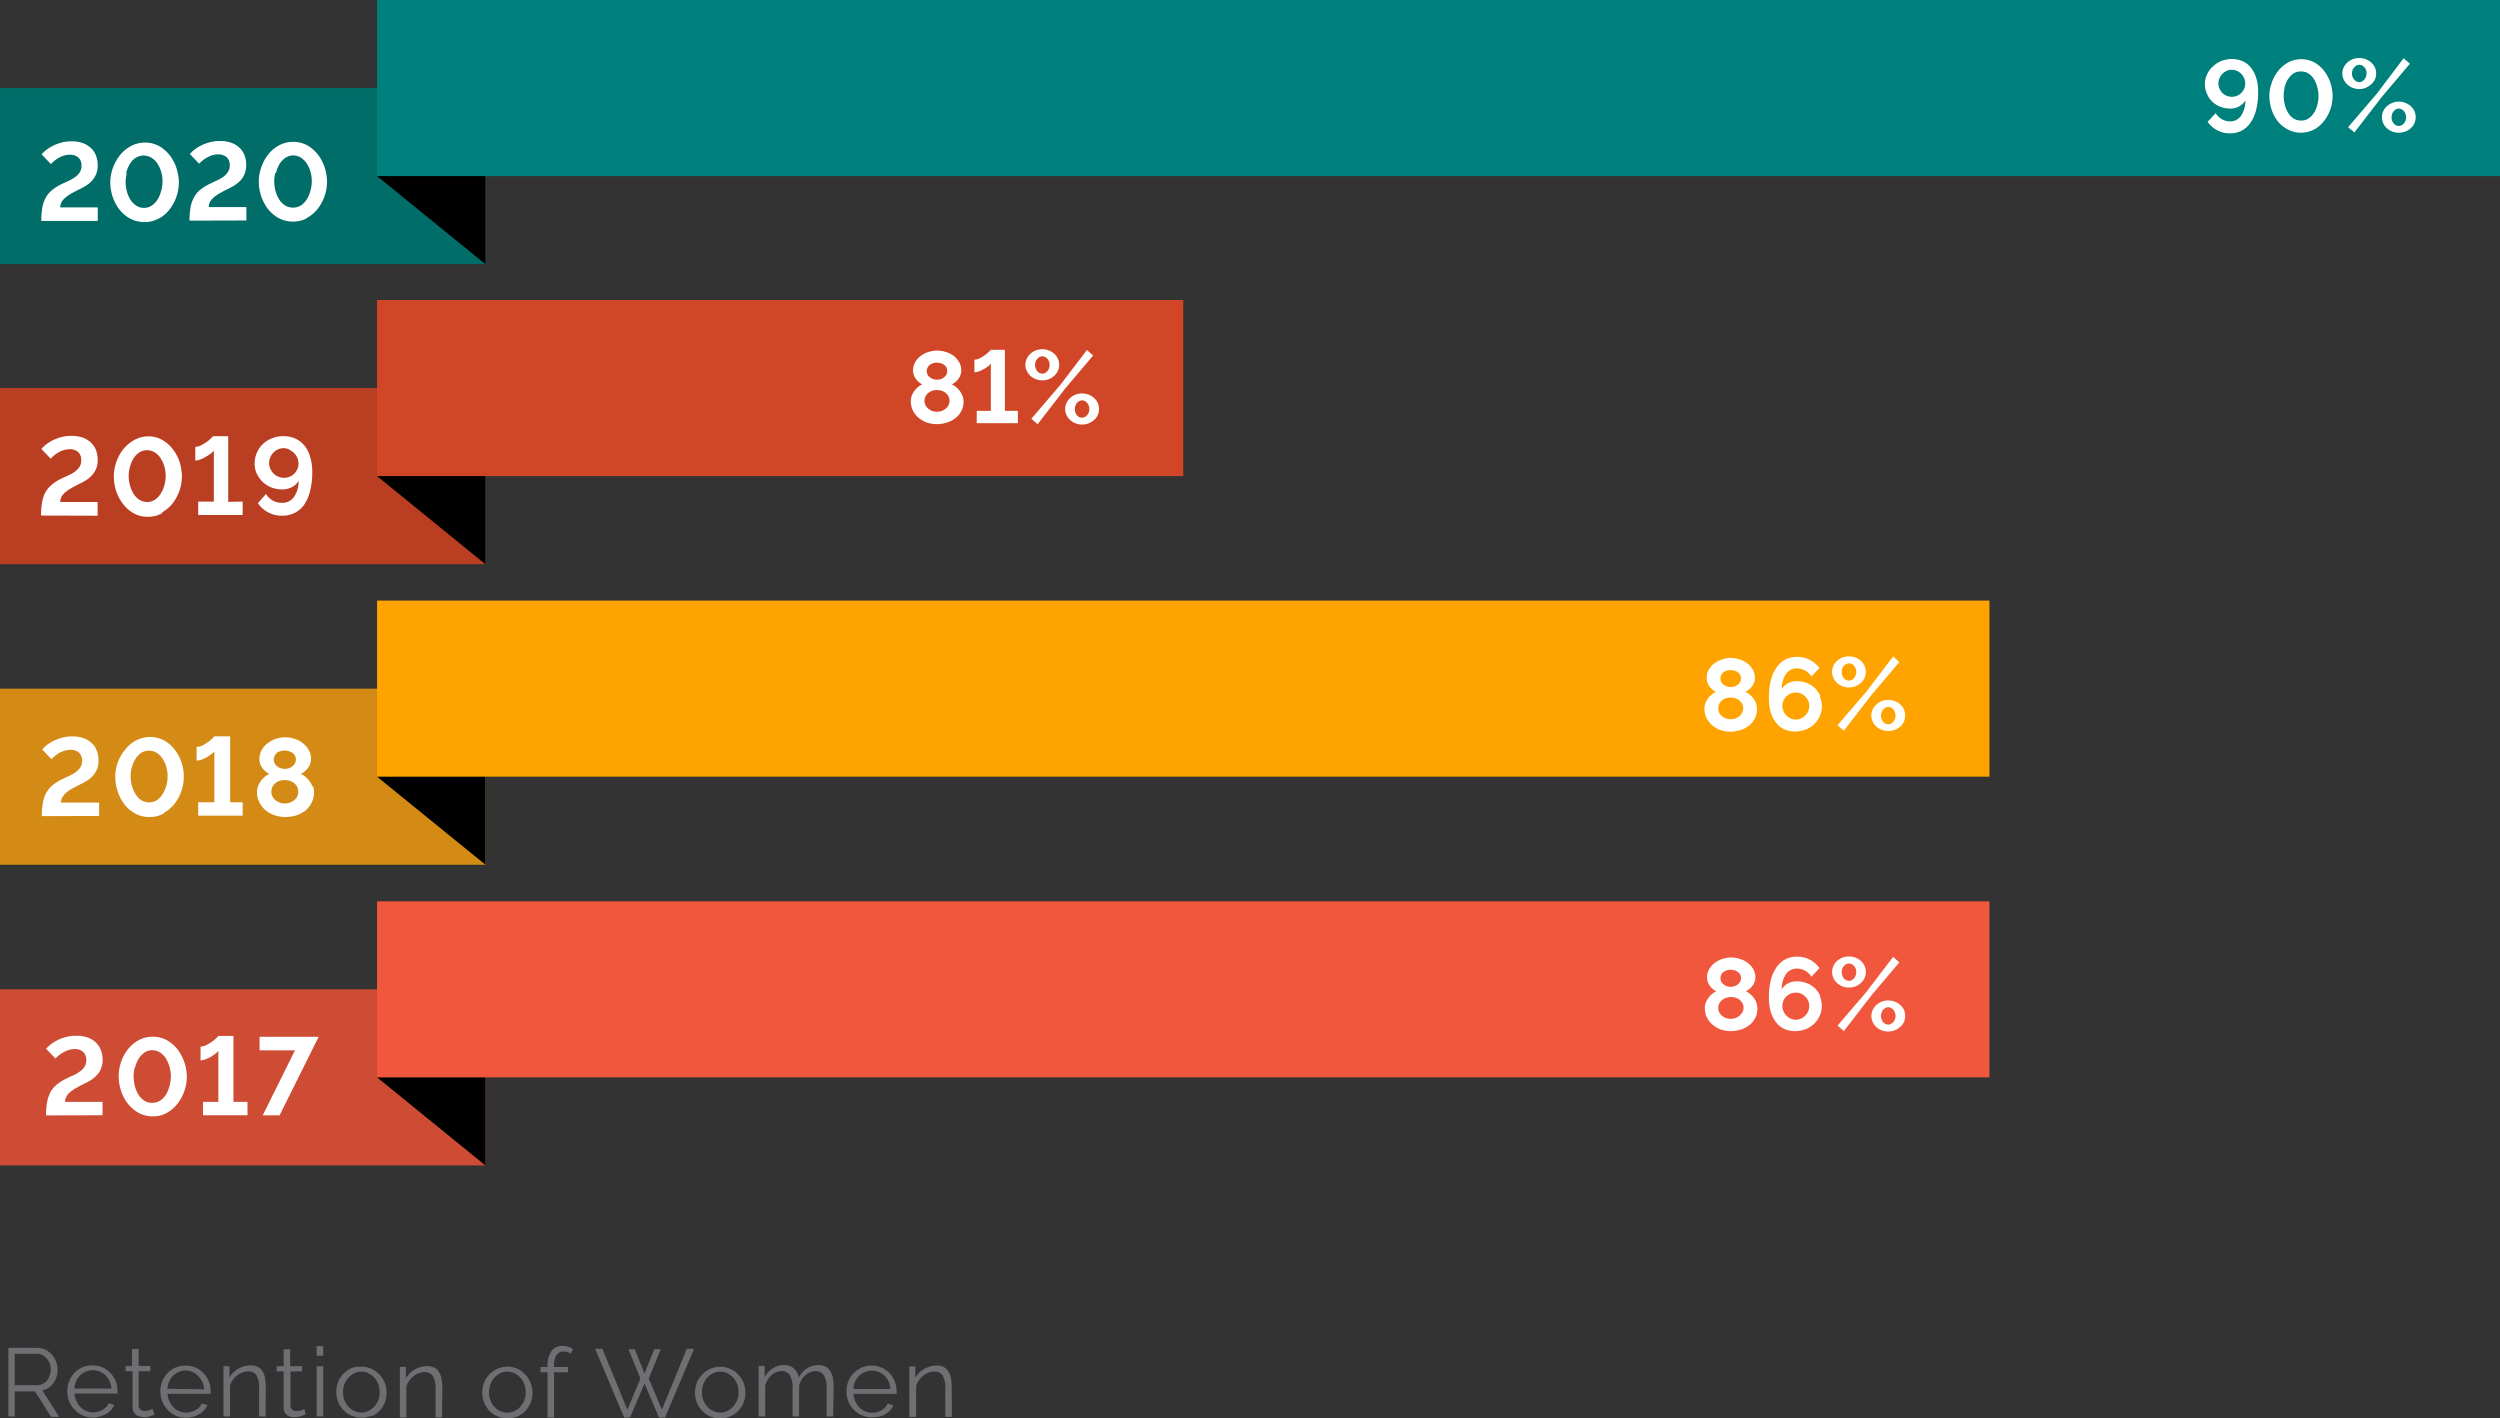
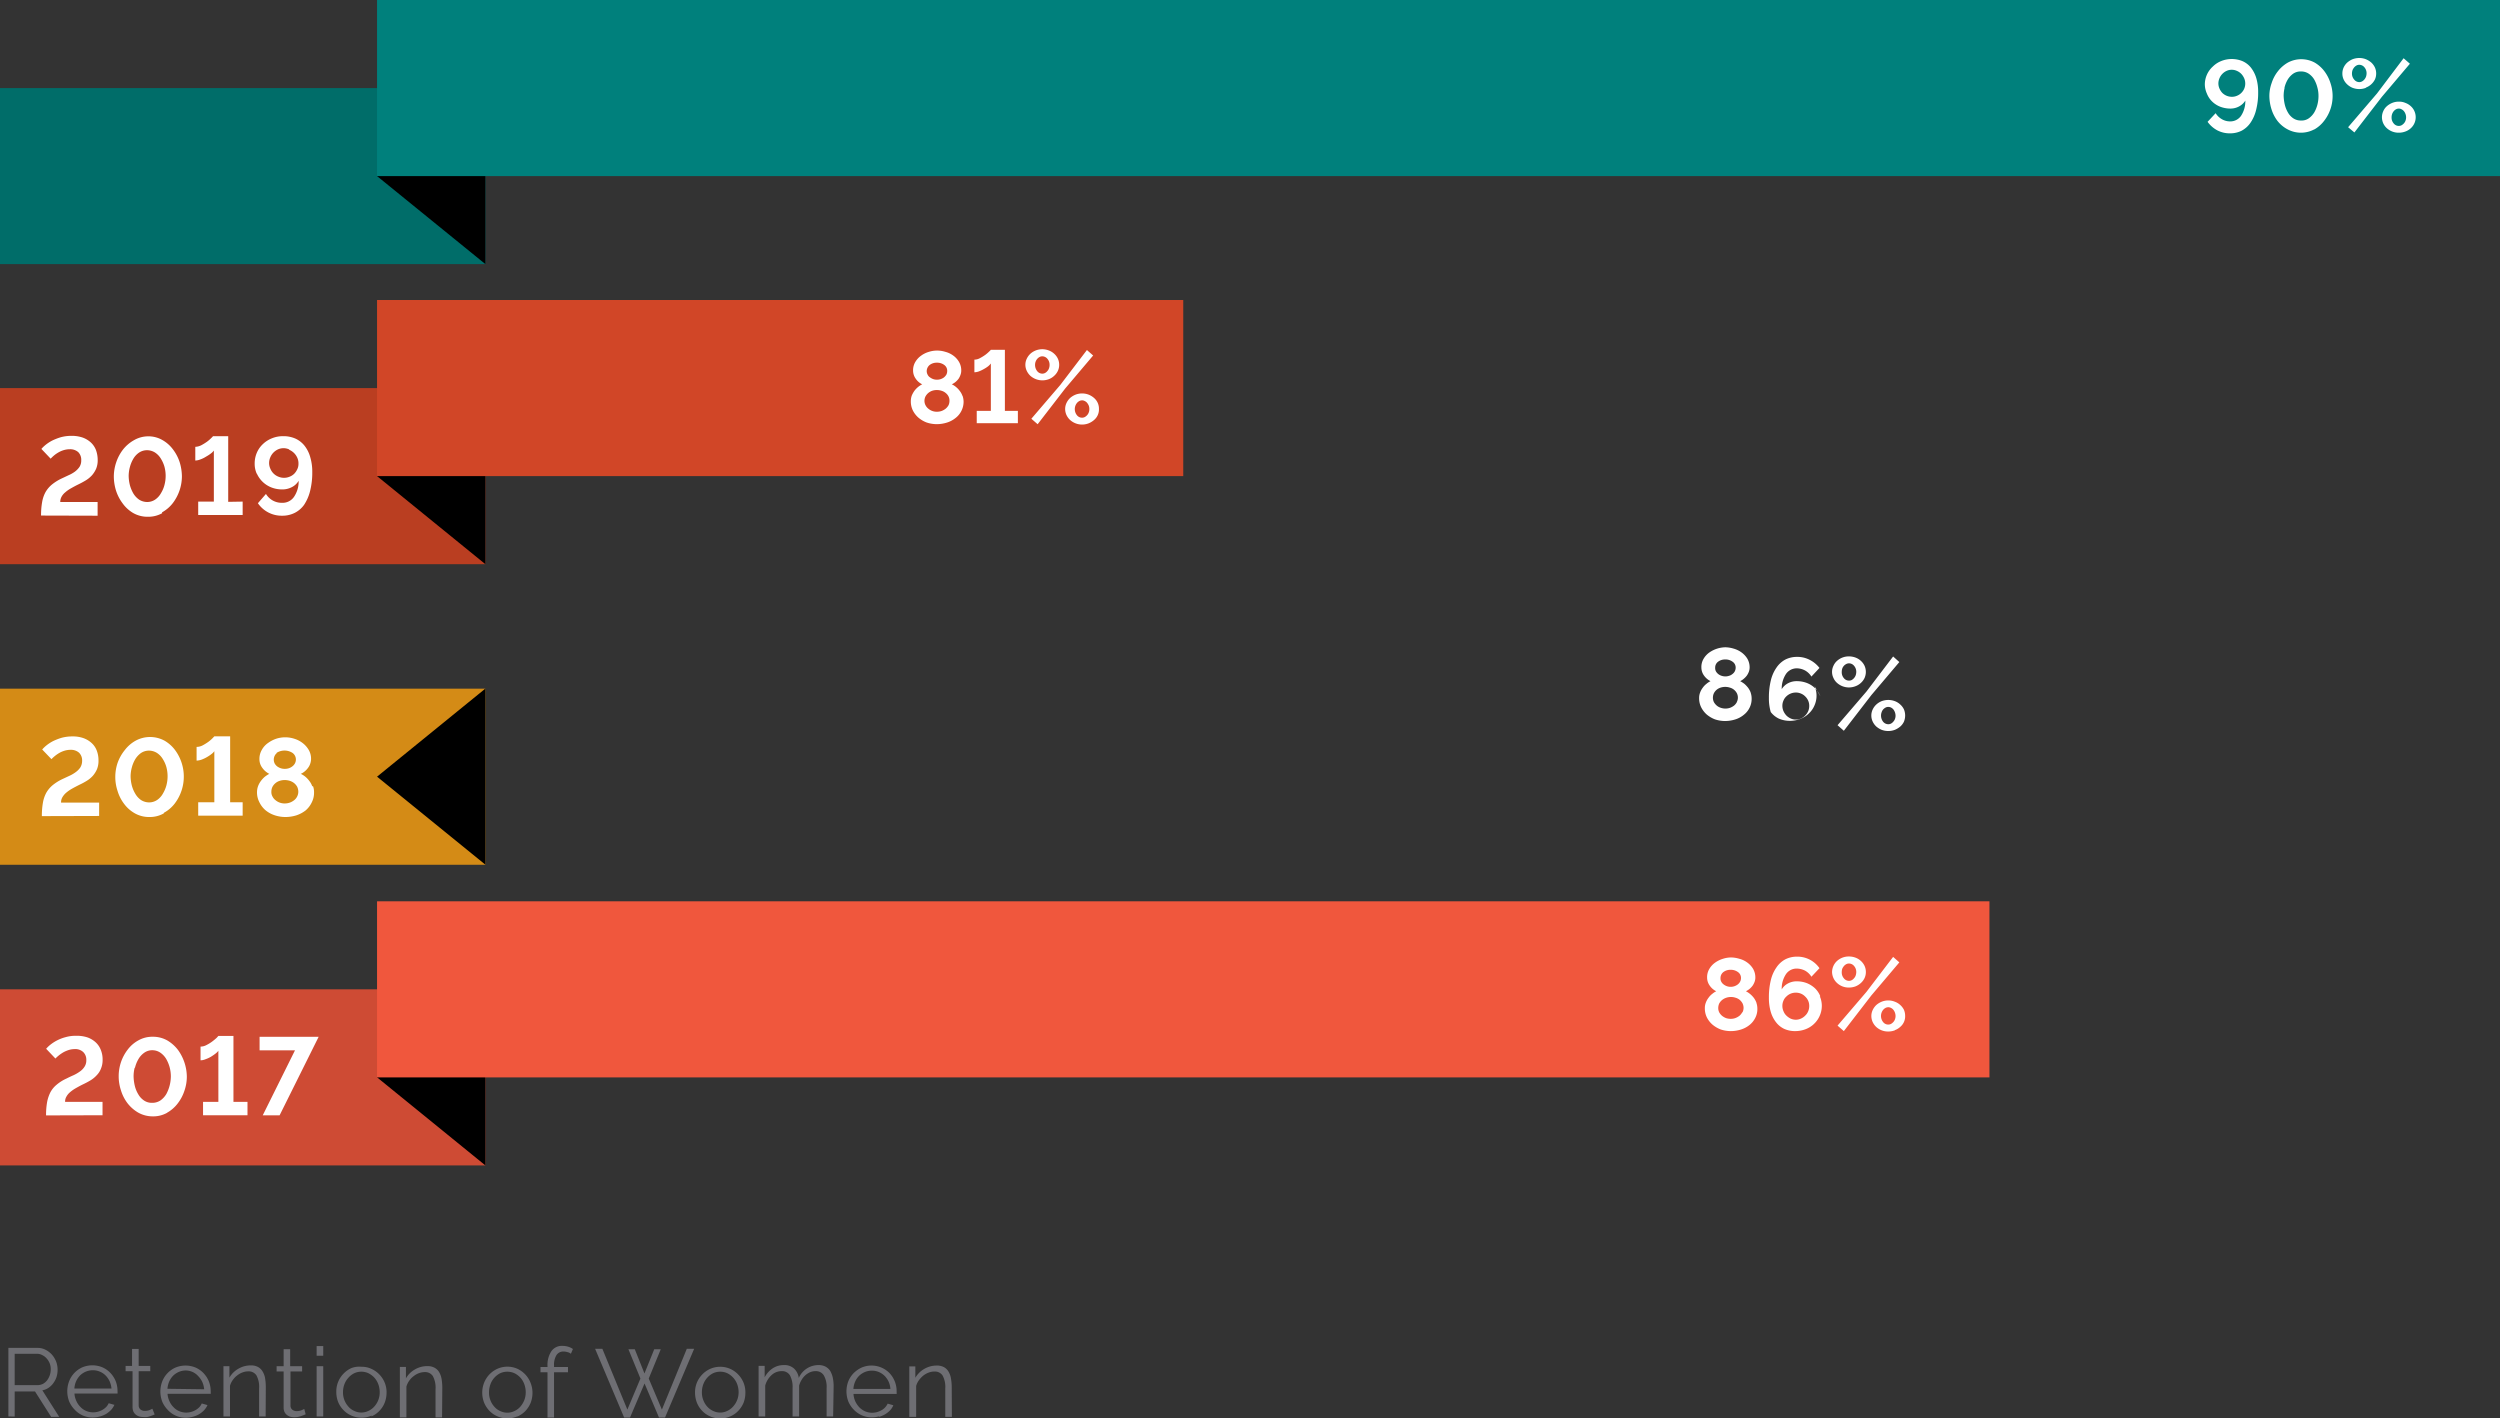
<svg xmlns="http://www.w3.org/2000/svg" id="Layer_1" data-name="Layer 1" width="309.91" height="175.84" viewBox="0 0 309.91 175.84">
  <rect x="0" y="0" width="309.91" height="175.84" fill="#333333" stroke="none" />
  <title>Progress report 2020 -BDW-05-rev</title>
  <path d="M206.41,178.39a6,6,0,0,0-.1-1.12,2.35,2.35,0,0,0-.31-.85,1.48,1.48,0,0,0-.57-.54,1.8,1.8,0,0,0-.88-.19,3,3,0,0,0-1.55.42,2.91,2.91,0,0,0-1.1,1.1v-1.42h-.75v6.26H202v-3.83a2.19,2.19,0,0,1,.35-.72,3.23,3.23,0,0,1,.54-.57,2.44,2.44,0,0,1,.67-.37,2,2,0,0,1,.72-.13,1.13,1.13,0,0,1,1,.5,3,3,0,0,1,.33,1.62v3.5h.82Zm-12.19.2a2.64,2.64,0,0,1,.22-.91,2.36,2.36,0,0,1,.49-.72,2.3,2.3,0,0,1,.72-.47,2.27,2.27,0,0,1,.86-.17,2.24,2.24,0,0,1,1.57.64,2.69,2.69,0,0,1,.5.71,2.65,2.65,0,0,1,.23.92Zm3.17,3.46a3,3,0,0,0,1.38-.81,2,2,0,0,0,.4-.63l-.7-.2a1.86,1.86,0,0,1-.32.47,1.7,1.7,0,0,1-.45.35,2.66,2.66,0,0,1-.55.23,2.47,2.47,0,0,1-.6.08,2.27,2.27,0,0,1-.86-.17,2.36,2.36,0,0,1-.72-.49,2.87,2.87,0,0,1-.51-.74,2.71,2.71,0,0,1-.23-.93h5.35a.29.29,0,0,0,0-.13v-.19a3.26,3.26,0,0,0-.86-2.24,3.12,3.12,0,0,0-3.48-.71,3.47,3.47,0,0,0-1,.7,3.14,3.14,0,0,0-.65,1,3.54,3.54,0,0,0-.23,1.24,3.6,3.6,0,0,0,.23,1.26,3.35,3.35,0,0,0,.66,1,3.09,3.09,0,0,0,1,.71,3,3,0,0,0,1.25.26,3.28,3.28,0,0,0,.88-.12m-5.61-3.66a5.21,5.21,0,0,0-.1-1.11,3,3,0,0,0-.32-.86,1.61,1.61,0,0,0-.59-.54,1.87,1.87,0,0,0-.9-.19,2.66,2.66,0,0,0-2.41,1.6,1.93,1.93,0,0,0-.58-1.16,1.75,1.75,0,0,0-1.27-.44,2.5,2.5,0,0,0-1.38.4,3,3,0,0,0-1,1.12v-1.42h-.75V182h.82v-3.83a2.7,2.7,0,0,1,.79-1.3,1.83,1.83,0,0,1,1.26-.49,1.14,1.14,0,0,1,1,.5,3,3,0,0,1,.34,1.62V182h.81v-3.82a2.8,2.8,0,0,1,.32-.73,2.34,2.34,0,0,1,.47-.57,2.26,2.26,0,0,1,.59-.37,1.79,1.79,0,0,1,.68-.13,1.15,1.15,0,0,1,1,.52,2.87,2.87,0,0,1,.35,1.6V182h.81ZM175.62,178a2.49,2.49,0,0,1,1.21-1.36,2.13,2.13,0,0,1,1.76,0,2.48,2.48,0,0,1,1.22,1.35,2.85,2.85,0,0,1,.18,1,2.61,2.61,0,0,1-.68,1.78,2.24,2.24,0,0,1-.72.54,2,2,0,0,1-1.77,0,2.21,2.21,0,0,1-.72-.53,2.65,2.65,0,0,1-.66-1.79,2.85,2.85,0,0,1,.18-1m3.34,4a2.92,2.92,0,0,0,1-.7,3.14,3.14,0,0,0,.65-1,3.43,3.43,0,0,0,.22-1.23,3.14,3.14,0,0,0-.88-2.25,3.09,3.09,0,0,0-1-.71,3.09,3.09,0,0,0-2.48,0,3.09,3.09,0,0,0-1,.71,3.14,3.14,0,0,0-.88,2.25,3.44,3.44,0,0,0,.23,1.23,3.11,3.11,0,0,0,.64,1,3.06,3.06,0,0,0,1,.7,3.13,3.13,0,0,0,2.5,0m-11.14-4.69-1.62,3.85-3.1-7.54h-.9l3.6,8.52h.73l1.8-4.22,1.79,4.22h.75l3.61-8.52h-.91l-3.09,7.54-1.63-3.85,1.49-3.63h-.81l-1.21,3-1.2-3h-.79Zm-10.71,4.83v-5.61h1.73v-.65h-1.73v-.19a2.29,2.29,0,0,1,.3-1.28,1,1,0,0,1,.88-.45,1.69,1.69,0,0,1,.5.08.93.93,0,0,1,.41.2l.25-.59a2,2,0,0,0-.6-.29,2.5,2.5,0,0,0-.72-.1,1.57,1.57,0,0,0-1.34.65,3.06,3.06,0,0,0-.49,1.81v.16h-.87v.65h.87v5.61ZM149.23,178a2.49,2.49,0,0,1,1.21-1.36,2.13,2.13,0,0,1,1.76,0,2.39,2.39,0,0,1,1.22,1.35,2.85,2.85,0,0,1,.18,1,2.64,2.64,0,0,1-.18,1,2.87,2.87,0,0,1-.49.8,2.17,2.17,0,0,1-.73.54,2,2,0,0,1-1.76,0,2,2,0,0,1-.72-.53,2.49,2.49,0,0,1-.49-.79,2.64,2.64,0,0,1-.18-1,2.85,2.85,0,0,1,.18-1m3.34,4a3.17,3.17,0,0,0,1-.7,3.29,3.29,0,0,0,.64-1,3.44,3.44,0,0,0,.23-1.23,3.35,3.35,0,0,0-.24-1.25,3.19,3.19,0,0,0-1.63-1.74,3.06,3.06,0,0,0-2.48,0,3.2,3.2,0,0,0-1,.71,3.29,3.29,0,0,0-.64,1,3.35,3.35,0,0,0-.24,1.25,3.44,3.44,0,0,0,.23,1.23,3.29,3.29,0,0,0,.64,1,3.06,3.06,0,0,0,1,.7,3.13,3.13,0,0,0,2.5,0m-9.32-3.52a7,7,0,0,0-.09-1.12,2.55,2.55,0,0,0-.31-.85,1.51,1.51,0,0,0-.58-.54,1.8,1.8,0,0,0-.88-.19,3,3,0,0,0-1.55.42,2.91,2.91,0,0,0-1.1,1.1v-1.42H138v6.26h.81v-3.83a2.41,2.41,0,0,1,.35-.72,2.48,2.48,0,0,1,.55-.57,2.38,2.38,0,0,1,.66-.37,2,2,0,0,1,.72-.13,1.13,1.13,0,0,1,1,.5,3,3,0,0,1,.33,1.62v3.5h.81ZM131.13,178a2.44,2.44,0,0,1,.5-.81,2.27,2.27,0,0,1,.72-.55,2,2,0,0,1,.87-.19,2.08,2.08,0,0,1,.88.19,2.77,2.77,0,0,1,.73.54,2.58,2.58,0,0,1,.49.81,2.85,2.85,0,0,1,.18,1,2.6,2.6,0,0,1-.67,1.78,2.17,2.17,0,0,1-.73.54,2,2,0,0,1-1.76,0,2,2,0,0,1-.72-.53,2.68,2.68,0,0,1-.49-.79,2.64,2.64,0,0,1-.18-1,2.85,2.85,0,0,1,.18-1m3.35,4a3.06,3.06,0,0,0,1-.7,3.11,3.11,0,0,0,.64-1,3.44,3.44,0,0,0,.23-1.23,3.14,3.14,0,0,0-.88-2.25,3.09,3.09,0,0,0-1-.71,2.79,2.79,0,0,0-1.24-.26A2.7,2.7,0,0,0,132,176a3.09,3.09,0,0,0-1,.71,3.14,3.14,0,0,0-.88,2.25,3.43,3.43,0,0,0,.22,1.23,3.14,3.14,0,0,0,.65,1,2.92,2.92,0,0,0,1,.7,3.13,3.13,0,0,0,2.51,0m-6-8.62h-.82v1.2h.82Zm0,2.5h-.82V182h.82Zm-2.35,5.3-.34.16a1.78,1.78,0,0,1-.61.11.86.86,0,0,1-.51-.16.63.63,0,0,1-.25-.51v-4.25h1.44v-.65H124.4v-2.11h-.81v2.11h-.87v.65h.87v4.48a1.39,1.39,0,0,0,.1.53,1.16,1.16,0,0,0,.29.37,1.32,1.32,0,0,0,.42.23,2.24,2.24,0,0,0,.51.07,2.73,2.73,0,0,0,.88-.16l.32-.12.21-.09Zm-4.77-2.7a7,7,0,0,0-.09-1.12,2.37,2.37,0,0,0-.32-.85,1.48,1.48,0,0,0-.57-.54,1.8,1.8,0,0,0-.88-.19,3,3,0,0,0-1.55.42,2.91,2.91,0,0,0-1.1,1.1v-1.42h-.74V182h.81V178.2a2.19,2.19,0,0,1,.35-.72,2.48,2.48,0,0,1,.55-.57,2.38,2.38,0,0,1,.66-.37,2,2,0,0,1,.72-.13,1.13,1.13,0,0,1,1,.5,3,3,0,0,1,.33,1.62V182h.81Zm-12.19.2a2.64,2.64,0,0,1,.22-.91,2.55,2.55,0,0,1,.49-.72,2.3,2.3,0,0,1,.72-.47A2.08,2.08,0,0,1,113,177a2.69,2.69,0,0,1,.5.71,2.91,2.91,0,0,1,.24.92Zm3.17,3.46a3.06,3.06,0,0,0,.77-.32,3.2,3.2,0,0,0,.61-.49,2.35,2.35,0,0,0,.41-.63l-.71-.2a1.6,1.6,0,0,1-.31.47,2.24,2.24,0,0,1-.46.35,2.33,2.33,0,0,1-1.15.31,2.27,2.27,0,0,1-.86-.17,2.06,2.06,0,0,1-.71-.49,2.39,2.39,0,0,1-.51-.74,2.51,2.51,0,0,1-.24-.93h5.35a.29.29,0,0,0,0-.13v-.19a3.39,3.39,0,0,0-.23-1.22,3.29,3.29,0,0,0-.64-1,3.09,3.09,0,0,0-1-.71,3.25,3.25,0,0,0-2.5,0,3.14,3.14,0,0,0-1.64,1.72,3.54,3.54,0,0,0-.23,1.24,3.6,3.6,0,0,0,.23,1.26,3.35,3.35,0,0,0,.66,1,3,3,0,0,0,2.24,1,3.28,3.28,0,0,0,.88-.12m-5-1-.33.16a1.66,1.66,0,0,1-.62.11.86.86,0,0,1-.51-.16.67.67,0,0,1-.24-.51v-4.25h1.44v-.65h-1.44v-2.11h-.82v2.11H104v.65h.86v4.48a1.4,1.4,0,0,0,.11.53,1.16,1.16,0,0,0,.29.37,1.32,1.32,0,0,0,.42.23,2.08,2.08,0,0,0,.5.07,2.61,2.61,0,0,0,.48,0,2.75,2.75,0,0,0,.41-.11l.32-.12.21-.09Zm-9.67-2.5a2.64,2.64,0,0,1,.22-.91,2.55,2.55,0,0,1,.49-.72,2.28,2.28,0,0,1,1.58-.64,2.24,2.24,0,0,1,1.57.64,2.69,2.69,0,0,1,.5.71,2.91,2.91,0,0,1,.24.92Zm3.17,3.46a3.06,3.06,0,0,0,.77-.32,3.2,3.2,0,0,0,.61-.49,2.35,2.35,0,0,0,.41-.63l-.71-.2a1.6,1.6,0,0,1-.31.47,2.24,2.24,0,0,1-.46.35,2.33,2.33,0,0,1-1.15.31,2.27,2.27,0,0,1-.86-.17,2.06,2.06,0,0,1-.71-.49,2.39,2.39,0,0,1-.51-.74,2.51,2.51,0,0,1-.24-.93H103a.29.29,0,0,0,0-.13v-.19a3.39,3.39,0,0,0-.23-1.22,3.29,3.29,0,0,0-.64-1,3.09,3.09,0,0,0-1-.71,3.25,3.25,0,0,0-2.5,0A3.14,3.14,0,0,0,97,177.63a3.54,3.54,0,0,0-.23,1.24,3.6,3.6,0,0,0,.23,1.26,3.35,3.35,0,0,0,.66,1,3,3,0,0,0,2.24,1,3.28,3.28,0,0,0,.88-.12m-10.53-7.78H93a1.37,1.37,0,0,1,.66.16,1.62,1.62,0,0,1,.55.42,1.93,1.93,0,0,1,.51,1.35,2.24,2.24,0,0,1-.12.73,2.36,2.36,0,0,1-.33.63,1.69,1.69,0,0,1-.52.44,1.58,1.58,0,0,1-.68.16H90.25Zm0,7.78V178.9h2.52l2,3.15h1l-2.09-3.29a2,2,0,0,0,.78-.32,2.32,2.32,0,0,0,.59-.58,2.74,2.74,0,0,0,.39-.76,3.06,3.06,0,0,0,.13-.9,2.85,2.85,0,0,0-.18-1,3,3,0,0,0-.52-.86,2.79,2.79,0,0,0-.8-.61,2.16,2.16,0,0,0-1-.23h-3.6V182Z" transform="translate(-88.43 -6.41)" fill="#6e6e73" />
  <rect y="122.64" width="60.17" height="21.83" fill="#ce4b34" />
  <polygon points="60.17 144.47 60.17 122.64 46.74 133.55 60.17 144.47" />
  <rect x="46.74" y="111.73" width="199.88" height="21.83" fill="#f0573d" />
  <rect y="85.37" width="60.17" height="21.83" fill="#d48b16" />
  <polygon points="60.17 107.19 60.17 85.36 46.74 96.28 60.17 107.19" />
-   <rect x="46.74" y="74.45" width="199.88" height="21.83" fill="#ffa300" />
  <rect y="10.92" width="60.17" height="21.82" fill="#006d69" />
  <polygon points="60.17 32.74 60.17 10.91 46.74 21.83 60.17 32.74" />
  <rect x="46.74" width="263.17" height="21.83" fill="#00807c" />
  <rect y="48.11" width="60.17" height="21.83" fill="#ba3e21" />
  <polygon points="60.17 69.94 60.17 48.11 46.74 59.02 60.17 69.94" />
  <rect x="46.74" y="37.19" width="99.94" height="21.83" fill="#d14627" />
  <path d="M121,144.67h2.09l4.84-9.73h-7.32v1.67H125ZM117.37,143v-8.17H115.5l-.22.24c-.14.13-.32.28-.53.44a4.68,4.68,0,0,1-.71.44,1.53,1.53,0,0,1-.75.2v1.7a1.59,1.59,0,0,0,.61-.13,3.93,3.93,0,0,0,.66-.3,5.72,5.72,0,0,0,.57-.39,1.8,1.8,0,0,0,.37-.36V143h-1.9v1.66h5.51V143Zm-12.21-4.22a4,4,0,0,1,.42-1.06,2.51,2.51,0,0,1,.72-.8,1.7,1.7,0,0,1,1-.32,1.78,1.78,0,0,1,1,.3,2.49,2.49,0,0,1,.72.76,4.41,4.41,0,0,1,.44,1.05,4.48,4.48,0,0,1,.15,1.15,4.73,4.73,0,0,1-.55,2.15,2.63,2.63,0,0,1-.72.8,1.8,1.8,0,0,1-1.06.31,1.7,1.7,0,0,1-1-.29,2.28,2.28,0,0,1-.71-.77,3.69,3.69,0,0,1-.43-1.05,5.58,5.58,0,0,1-.15-1.15,4.37,4.37,0,0,1,.13-1.08m4,5.58a4.32,4.32,0,0,0,1.33-1.15,5.22,5.22,0,0,0,.84-1.58,5.35,5.35,0,0,0,.3-1.77,5.77,5.77,0,0,0-1.07-3.26,4.63,4.63,0,0,0-1.33-1.2,3.6,3.6,0,0,0-1.84-.47,3.48,3.48,0,0,0-1.75.44,4.16,4.16,0,0,0-1.33,1.14,5.42,5.42,0,0,0-.85,1.59,5.53,5.53,0,0,0,0,3.46,5.06,5.06,0,0,0,.8,1.59,4.62,4.62,0,0,0,1.32,1.17,3.68,3.68,0,0,0,1.83.48,3.52,3.52,0,0,0,1.77-.44m-8,.3V143H96.5a1.2,1.2,0,0,1,.16-.64,1.84,1.84,0,0,1,.45-.55,4.33,4.33,0,0,1,.71-.5c.28-.16.59-.33.94-.5a10.36,10.36,0,0,0,.93-.5,3.49,3.49,0,0,0,.75-.63,2.37,2.37,0,0,0,.51-.81,2.74,2.74,0,0,0,.2-1.09,3.16,3.16,0,0,0-.22-1.21,2.51,2.51,0,0,0-.63-.94,3,3,0,0,0-1-.61,4.23,4.23,0,0,0-1.41-.21,4.58,4.58,0,0,0-1.33.17,5.16,5.16,0,0,0-1.89.94,4.1,4.1,0,0,0-.52.5l1.15,1.21a4.59,4.59,0,0,1,1-.78,3.85,3.85,0,0,1,.66-.28,2.58,2.58,0,0,1,.73-.11,1.43,1.43,0,0,1,1.06.37,1.32,1.32,0,0,1,.38,1,1.43,1.43,0,0,1-.22.81,2.07,2.07,0,0,1-.58.6,4.79,4.79,0,0,1-.79.46c-.3.13-.59.27-.89.42a5.19,5.19,0,0,0-1.18.74,3.17,3.17,0,0,0-.78.93,4.54,4.54,0,0,0-.42,1.24,9.11,9.11,0,0,0-.13,1.65Z" transform="translate(-88.43 -6.41)" fill="#fff" />
  <path d="M122.7,99.75a1.82,1.82,0,0,1,2,0,1,1,0,0,1,.41.81,1,1,0,0,1-.13.5,1.11,1.11,0,0,1-.32.36,1.42,1.42,0,0,1-.44.23,1.59,1.59,0,0,1-.48.07,1.61,1.61,0,0,1-.49-.07,1.65,1.65,0,0,1-.44-.22,1.22,1.22,0,0,1-.32-.36,1.07,1.07,0,0,1,.27-1.32m2.51,5.39a1.28,1.28,0,0,1-.37.46,1.86,1.86,0,0,1-.53.3,1.94,1.94,0,0,1-.63.11,1.75,1.75,0,0,1-1.15-.4,1.3,1.3,0,0,1-.38-.46,1.1,1.1,0,0,1-.14-.59,1.38,1.38,0,0,1,.13-.6,1.5,1.5,0,0,1,.37-.46,1.48,1.48,0,0,1,.52-.29,1.93,1.93,0,0,1,.63-.1,2.16,2.16,0,0,1,.62.09,1.73,1.73,0,0,1,.54.28,1.57,1.57,0,0,1,.39.46,1.48,1.48,0,0,1,.14.62,1.3,1.3,0,0,1-.14.58m1.87-1.25a2.14,2.14,0,0,0-.35-.65,3.08,3.08,0,0,0-.49-.53,2.72,2.72,0,0,0-.58-.37,2,2,0,0,0,.5-.32,2.32,2.32,0,0,0,.4-.43,1.72,1.72,0,0,0,.27-.52,1.85,1.85,0,0,0,.1-.57,2.15,2.15,0,0,0-.31-1.16,2.91,2.91,0,0,0-.76-.84,3.2,3.2,0,0,0-1-.51,3.64,3.64,0,0,0-2.26,0,3.81,3.81,0,0,0-1,.52,2.51,2.51,0,0,0-.77.85,2.22,2.22,0,0,0-.3,1.15,1.78,1.78,0,0,0,.36,1.09,2.36,2.36,0,0,0,.86.74,3.84,3.84,0,0,0-.54.35,2.9,2.9,0,0,0-.48.51,2.51,2.51,0,0,0-.36.64,2.18,2.18,0,0,0-.14.76,2.61,2.61,0,0,0,.28,1.23,3.06,3.06,0,0,0,.75,1,3.44,3.44,0,0,0,1.12.63,4.24,4.24,0,0,0,1.37.23,4.55,4.55,0,0,0,1.37-.21,3.8,3.8,0,0,0,1.14-.61,3,3,0,0,0,.76-1,2.61,2.61,0,0,0,.28-1.23,2.06,2.06,0,0,0-.13-.78m-10.27,2V97.69H115l-.22.23a4.54,4.54,0,0,1-.52.45,6.46,6.46,0,0,1-.71.44,1.64,1.64,0,0,1-.75.19v1.7a2.13,2.13,0,0,0,.61-.12,4,4,0,0,0,.66-.31,4.35,4.35,0,0,0,.57-.38,1.54,1.54,0,0,0,.36-.36v6.33h-2v1.66h5.51v-1.66Zm-12.21-4.22a4,4,0,0,1,.42-1.07,2.63,2.63,0,0,1,.72-.8,1.77,1.77,0,0,1,1-.31,1.88,1.88,0,0,1,1,.29,2.34,2.34,0,0,1,.73.77,3.72,3.72,0,0,1,.44,1,4.4,4.4,0,0,1,0,2.24,4,4,0,0,1-.42,1,2.33,2.33,0,0,1-.72.81,1.8,1.8,0,0,1-1,.31,1.88,1.88,0,0,1-1-.29,2.38,2.38,0,0,1-.71-.77,4,4,0,0,1-.43-1,5,5,0,0,1-.16-1.15,4.38,4.38,0,0,1,.14-1.08m4,5.57a4.29,4.29,0,0,0,1.33-1.14,5.52,5.52,0,0,0,.87-5,5.53,5.53,0,0,0-.8-1.59,4.36,4.36,0,0,0-1.33-1.2,3.75,3.75,0,0,0-3.59,0,4.32,4.32,0,0,0-1.33,1.15A5.42,5.42,0,0,0,103,101a5.5,5.5,0,0,0,0,3.45,5.06,5.06,0,0,0,.8,1.59,4.27,4.27,0,0,0,1.32,1.18,3.57,3.57,0,0,0,1.83.47,3.52,3.52,0,0,0,1.77-.44m-8,.31V105.9H96a1.23,1.23,0,0,1,.16-.65,2.17,2.17,0,0,1,.45-.55,4.33,4.33,0,0,1,.71-.5c.28-.16.59-.32.94-.5a8.32,8.32,0,0,0,.93-.5,3.44,3.44,0,0,0,.75-.62,3.25,3.25,0,0,0,.51-.81,2.73,2.73,0,0,0,.19-1.09,3.35,3.35,0,0,0-.21-1.21,2.4,2.4,0,0,0-.63-.94,3,3,0,0,0-1-.61,3.91,3.91,0,0,0-1.4-.22,5,5,0,0,0-1.33.17,7.1,7.1,0,0,0-1.08.42,4.91,4.91,0,0,0-.81.53,4.1,4.1,0,0,0-.52.5l1.15,1.2a3.88,3.88,0,0,1,.42-.39,4.14,4.14,0,0,1,.55-.38,3.11,3.11,0,0,1,.65-.28,2.65,2.65,0,0,1,.74-.11,1.51,1.51,0,0,1,1.06.36,1.32,1.32,0,0,1,.38,1,1.58,1.58,0,0,1-.22.82,2.32,2.32,0,0,1-.58.59,4.17,4.17,0,0,1-.79.46l-.9.42a5.93,5.93,0,0,0-1.17.74,3.48,3.48,0,0,0-.78.93,4,4,0,0,0-.42,1.24,9.22,9.22,0,0,0-.13,1.66Z" transform="translate(-88.43 -6.41)" fill="#fff" />
  <path d="M124.29,62.17a1.92,1.92,0,0,1,1,1,1.68,1.68,0,0,1,.14.7,1.5,1.5,0,0,1-.14.69,2,2,0,0,1-.38.57,1.65,1.65,0,0,1-.57.37,1.79,1.79,0,0,1-1.4,0,1.77,1.77,0,0,1-1-1,1.65,1.65,0,0,1-.15-.69,1.74,1.74,0,0,1,.15-.71,1.88,1.88,0,0,1,.38-.58,2,2,0,0,1,.56-.4,1.69,1.69,0,0,1,.7-.15,1.65,1.65,0,0,1,.69.15m-4,3a3.3,3.3,0,0,0,1.79,1.71,3.62,3.62,0,0,0,1.34.25,2.49,2.49,0,0,0,1.22-.29,2,2,0,0,0,.83-.78,3.38,3.38,0,0,1-.58,2,1.71,1.71,0,0,1-1.47.73,2.27,2.27,0,0,1-2-1.1l-1,1.15a3.56,3.56,0,0,0,3,1.55,3.39,3.39,0,0,0,1.56-.35A3.2,3.2,0,0,0,126.12,69a5.49,5.49,0,0,0,.75-1.72,9.32,9.32,0,0,0,.27-2.35,6.28,6.28,0,0,0-.26-1.88,4,4,0,0,0-.71-1.4,3.09,3.09,0,0,0-1.12-.87,3.64,3.64,0,0,0-1.49-.3,3.6,3.6,0,0,0-1.41.26,3.46,3.46,0,0,0-1.13.72,3.19,3.19,0,0,0-.75,1.07,3.36,3.36,0,0,0-.27,1.33,3,3,0,0,0,.26,1.28m-3.54,3.48V60.48h-1.88a2.39,2.39,0,0,1-.22.23,4.54,4.54,0,0,1-.52.45,6.46,6.46,0,0,1-.71.44,1.78,1.78,0,0,1-.75.2v1.7a1.8,1.8,0,0,0,.61-.13A3.49,3.49,0,0,0,114,63a4.45,4.45,0,0,0,.58-.38,1.54,1.54,0,0,0,.36-.36v6.33H113v1.66h5.51V68.59Zm-12.21-4.22a4,4,0,0,1,.42-1.07,2.4,2.4,0,0,1,.72-.8,1.77,1.77,0,0,1,1-.31,1.88,1.88,0,0,1,1,.29,2.34,2.34,0,0,1,.73.77,4,4,0,0,1,.44,1,4.4,4.4,0,0,1,0,2.24,3.66,3.66,0,0,1-.42,1,2.33,2.33,0,0,1-.72.81,1.77,1.77,0,0,1-1,.31,1.88,1.88,0,0,1-1-.29,2.52,2.52,0,0,1-.72-.77,4.35,4.35,0,0,1-.42-1,5,5,0,0,1-.16-1.15,4.38,4.38,0,0,1,.14-1.08m4,5.57a4.29,4.29,0,0,0,1.33-1.14,5.52,5.52,0,0,0,1.13-3.35,6.26,6.26,0,0,0-.26-1.67,5.31,5.31,0,0,0-.81-1.59,4.24,4.24,0,0,0-1.33-1.2,3.45,3.45,0,0,0-1.83-.47A3.54,3.54,0,0,0,105,61a4.57,4.57,0,0,0-1.33,1.15,5.4,5.4,0,0,0-.84,1.59,5.55,5.55,0,0,0-.29,1.76,6.08,6.08,0,0,0,.26,1.69,5.31,5.31,0,0,0,.81,1.59A4.27,4.27,0,0,0,104.93,70a3.57,3.57,0,0,0,1.83.47,3.52,3.52,0,0,0,1.77-.44m-8,.31V68.64H95.9a1.33,1.33,0,0,1,.16-.65,1.8,1.8,0,0,1,.45-.54,3.94,3.94,0,0,1,.71-.5c.28-.16.59-.33.94-.5s.64-.33.92-.5a3.54,3.54,0,0,0,.76-.63,3.25,3.25,0,0,0,.51-.81,2.73,2.73,0,0,0,.19-1.09,3.58,3.58,0,0,0-.21-1.21,2.51,2.51,0,0,0-.63-.94,3,3,0,0,0-1-.61,4.14,4.14,0,0,0-1.4-.22,5,5,0,0,0-1.33.17,7.1,7.1,0,0,0-1.08.42,4.91,4.91,0,0,0-.81.53,4.1,4.1,0,0,0-.52.5l1.15,1.21a5.33,5.33,0,0,1,.42-.4,4.14,4.14,0,0,1,.55-.38,3.11,3.11,0,0,1,.65-.28,2.65,2.65,0,0,1,.74-.11,1.51,1.51,0,0,1,1.06.36,1.33,1.33,0,0,1,.37,1,1.48,1.48,0,0,1-.21.82,2.54,2.54,0,0,1-.58.6,4.2,4.2,0,0,1-.8.45l-.89.42a5.93,5.93,0,0,0-1.17.74,3.48,3.48,0,0,0-.78.93,3.93,3.93,0,0,0-.42,1.25,9.11,9.11,0,0,0-.13,1.65Z" transform="translate(-88.43 -6.41)" fill="#fff" />
-   <path d="M122.64,27.86a4,4,0,0,1,.41-1.06,2.63,2.63,0,0,1,.72-.8,1.7,1.7,0,0,1,1-.32,1.76,1.76,0,0,1,1,.3,2.64,2.64,0,0,1,.73.76,4,4,0,0,1,.43,1,4.26,4.26,0,0,1,0,2.24,4,4,0,0,1-.42,1.06,2.63,2.63,0,0,1-.72.8,1.91,1.91,0,0,1-2.08,0,2.38,2.38,0,0,1-.71-.77,3.66,3.66,0,0,1-.42-1,5.07,5.07,0,0,1-.16-1.16,4.38,4.38,0,0,1,.14-1.08m3.94,5.58a4.16,4.16,0,0,0,1.33-1.14,5.42,5.42,0,0,0,.85-1.59,5.61,5.61,0,0,0,.29-1.77,5.88,5.88,0,0,0-.27-1.66,5.34,5.34,0,0,0-.8-1.6,4.63,4.63,0,0,0-1.33-1.2,3.75,3.75,0,0,0-3.59,0,4.29,4.29,0,0,0-1.33,1.14,5.4,5.4,0,0,0-.84,1.59,5.29,5.29,0,0,0-.3,1.76,5.75,5.75,0,0,0,.27,1.7,5.53,5.53,0,0,0,.8,1.59,4.42,4.42,0,0,0,1.33,1.18,3.78,3.78,0,0,0,1.83.47,3.51,3.51,0,0,0,1.76-.44m-7.53.3V32.08h-4.66a1.43,1.43,0,0,1,.15-.64,2.21,2.21,0,0,1,.46-.55,4.33,4.33,0,0,1,.71-.5c.28-.16.59-.33.94-.5a8.19,8.19,0,0,0,.92-.5,3.75,3.75,0,0,0,.76-.62,2.9,2.9,0,0,0,.51-.82,2.73,2.73,0,0,0,.19-1.09,3.26,3.26,0,0,0-.21-1.2,2.4,2.4,0,0,0-.63-.94,2.87,2.87,0,0,0-1-.61,3.91,3.91,0,0,0-1.4-.22,4.58,4.58,0,0,0-1.33.17,5.26,5.26,0,0,0-1.08.42,4.86,4.86,0,0,0-.81.52,4.18,4.18,0,0,0-.53.5l1.16,1.21a4,4,0,0,1,.42-.4,4.07,4.07,0,0,1,.55-.37,2.9,2.9,0,0,1,.65-.28,2.27,2.27,0,0,1,.73-.11,1.55,1.55,0,0,1,1.07.36,1.29,1.29,0,0,1,.37,1,1.43,1.43,0,0,1-.22.81,2.17,2.17,0,0,1-.57.6,4.88,4.88,0,0,1-.8.46l-.89.42a6,6,0,0,0-1.18.74,3.14,3.14,0,0,0-.77.93,4.25,4.25,0,0,0-.43,1.24,10.19,10.19,0,0,0-.13,1.65Zm-14.9-5.88a4,4,0,0,1,.42-1.06,2.4,2.4,0,0,1,.72-.8,1.86,1.86,0,0,1,2.05,0,2.4,2.4,0,0,1,.73.76,4.06,4.06,0,0,1,.44,1,4.4,4.4,0,0,1,0,2.24,4,4,0,0,1-.42,1.06,2.63,2.63,0,0,1-.72.8,1.7,1.7,0,0,1-1,.32,1.68,1.68,0,0,1-1-.3,2.31,2.31,0,0,1-.72-.77,3.66,3.66,0,0,1-.42-1A5.07,5.07,0,0,1,104,29a4.92,4.92,0,0,1,.14-1.08m4,5.58a4.24,4.24,0,0,0,1.32-1.14,5.42,5.42,0,0,0,.85-1.59,5.61,5.61,0,0,0,.29-1.77,5.88,5.88,0,0,0-.27-1.66,5,5,0,0,0-.8-1.6,4.63,4.63,0,0,0-1.33-1.2,3.75,3.75,0,0,0-3.59,0,4.29,4.29,0,0,0-1.33,1.14A5.54,5.54,0,0,0,102.1,29a6.09,6.09,0,0,0,.26,1.7,5.53,5.53,0,0,0,.8,1.59,4.42,4.42,0,0,0,1.33,1.18,3.78,3.78,0,0,0,1.83.47,3.52,3.52,0,0,0,1.77-.44m-7.54.3V32.12H95.9a1.32,1.32,0,0,1,.16-.64,1.84,1.84,0,0,1,.45-.55,4.33,4.33,0,0,1,.71-.5c.28-.16.59-.33.94-.5a6.28,6.28,0,0,0,.92-.5,3.75,3.75,0,0,0,.76-.62,2.9,2.9,0,0,0,.51-.82,2.73,2.73,0,0,0,.19-1.09,3.26,3.26,0,0,0-.21-1.2,2.4,2.4,0,0,0-.63-.94,2.87,2.87,0,0,0-1-.61,3.91,3.91,0,0,0-1.4-.22A4.58,4.58,0,0,0,96,24.1a5.26,5.26,0,0,0-1.08.42,4.86,4.86,0,0,0-.81.52,4.1,4.1,0,0,0-.52.5l1.15,1.21a5.33,5.33,0,0,1,.42-.4,4.07,4.07,0,0,1,.55-.37,2.9,2.9,0,0,1,.65-.28,2.33,2.33,0,0,1,.74-.11,1.51,1.51,0,0,1,1.06.36,1.29,1.29,0,0,1,.37,1,1.45,1.45,0,0,1-.21.81,2.07,2.07,0,0,1-.58.6,4.25,4.25,0,0,1-.8.46l-.89.42a5.93,5.93,0,0,0-1.17.74,3.17,3.17,0,0,0-.78.93,4,4,0,0,0-.42,1.24,9.11,9.11,0,0,0-.13,1.65Z" transform="translate(-88.43 -6.41)" fill="#fff" />
  <path d="M317,134.23l3.41-4.42,3.47-4.1-.77-.68-3.31,4.34-3.58,4.18Zm4.87-1.12a1.21,1.21,0,0,1,0-1.51,1,1,0,0,1,.29-.24.73.73,0,0,1,.35-.09.67.67,0,0,1,.34.09.8.8,0,0,1,.29.23,1.14,1.14,0,0,1,.19.34,1.2,1.2,0,0,1,.08.42,1.14,1.14,0,0,1-.07.41,1,1,0,0,1-.2.34,1.23,1.23,0,0,1-.28.23.73.73,0,0,1-.35.09.8.8,0,0,1-.64-.31m1.46,1a2,2,0,0,0,.67-.41,1.7,1.7,0,0,0,.6-1.36,1.93,1.93,0,0,0-.15-.75A2,2,0,0,0,324,131a2,2,0,0,0-.67-.41,2.1,2.1,0,0,0-.82-.16,2.15,2.15,0,0,0-.83.16,2.36,2.36,0,0,0-.66.41,2.07,2.07,0,0,0-.44.61,1.75,1.75,0,0,0-.17.75,1.83,1.83,0,0,0,.17.76,2,2,0,0,0,.44.6,2.16,2.16,0,0,0,1.49.56,2.29,2.29,0,0,0,.82-.15M317,127.68a1.1,1.1,0,0,1-.26-.76,1.4,1.4,0,0,1,.06-.41,1.38,1.38,0,0,1,.2-.33,1,1,0,0,1,.29-.24.73.73,0,0,1,.35-.09.84.84,0,0,1,.63.31,1.11,1.11,0,0,1,.27.76,1.41,1.41,0,0,1-.07.41.9.9,0,0,1-.2.34.92.92,0,0,1-.28.24.73.73,0,0,1-.35.09.81.81,0,0,1-.64-.32m1.46,1a2.18,2.18,0,0,0,.66-.42,1.93,1.93,0,0,0,.45-.61,1.74,1.74,0,0,0,.16-.75,1.78,1.78,0,0,0-.16-.75,1.93,1.93,0,0,0-.45-.61,2,2,0,0,0-.66-.41,2.29,2.29,0,0,0-.82-.15,2.16,2.16,0,0,0-1.49.56,1.9,1.9,0,0,0-.61,1.36,1.9,1.9,0,0,0,.61,1.36,2.11,2.11,0,0,0,1.49.57,2.29,2.29,0,0,0,.82-.15m-8.06,4a2.14,2.14,0,0,1-.52-.37,1.51,1.51,0,0,1-.36-.54,1.66,1.66,0,0,1-.14-.66,1.56,1.56,0,0,1,.13-.64,1.35,1.35,0,0,1,.36-.52,1.61,1.61,0,0,1,.53-.36,1.7,1.7,0,0,1,1.29,0,1.57,1.57,0,0,1,.52.36,1.59,1.59,0,0,1,.37.52,1.56,1.56,0,0,1,.13.64,1.65,1.65,0,0,1-.13.66,1.53,1.53,0,0,1-.37.54,1.64,1.64,0,0,1-.53.37,1.52,1.52,0,0,1-.63.14,1.62,1.62,0,0,1-.65-.14m3.69-2.75a2.82,2.82,0,0,0-.66-1,3.29,3.29,0,0,0-1-.64,3.44,3.44,0,0,0-1.23-.23,2.26,2.26,0,0,0-1.14.27,1.91,1.91,0,0,0-.76.73,3.22,3.22,0,0,1,.54-1.91,1.59,1.59,0,0,1,1.36-.67,2.32,2.32,0,0,1,1,.26,2.16,2.16,0,0,1,.78.75l1-1.06A3.33,3.33,0,0,0,311.2,125a3.18,3.18,0,0,0-1.45.33,3.1,3.1,0,0,0-1.1,1,4.58,4.58,0,0,0-.7,1.58,8.89,8.89,0,0,0-.24,2.18,6.1,6.1,0,0,0,.23,1.75,3.81,3.81,0,0,0,.66,1.3,2.78,2.78,0,0,0,1,.81,3.23,3.23,0,0,0,1.37.28,3.61,3.61,0,0,0,1.3-.24,3.11,3.11,0,0,0,2-2.9,3,3,0,0,0-.25-1.18m-11.95-3a1.43,1.43,0,0,1,.89-.28,1.47,1.47,0,0,1,.91.28.87.87,0,0,1,.38.75.93.93,0,0,1-.12.46,1.08,1.08,0,0,1-.3.34,1.44,1.44,0,0,1-.41.21,1.42,1.42,0,0,1-1.3-.21,1,1,0,0,1-.3-.33.83.83,0,0,1-.11-.46.93.93,0,0,1,.36-.76m2.33,5a1.53,1.53,0,0,1-.34.42,1.89,1.89,0,0,1-.5.28,1.65,1.65,0,0,1-.58.1,1.9,1.9,0,0,1-.58-.09,1.83,1.83,0,0,1-.49-.28,1.57,1.57,0,0,1-.35-.42,1.17,1.17,0,0,1-.13-.55,1.38,1.38,0,0,1,.12-.56,1.53,1.53,0,0,1,.34-.42,1.6,1.6,0,0,1,.49-.28A1.86,1.86,0,0,1,303,130a1.84,1.84,0,0,1,.57.09,1.45,1.45,0,0,1,.51.26,1.57,1.57,0,0,1,.35.42,1.3,1.3,0,0,1,.14.58,1.26,1.26,0,0,1-.13.54m1.73-1.17a2.66,2.66,0,0,0-.32-.6,3,3,0,0,0-.46-.48,2.7,2.7,0,0,0-.53-.35,2.66,2.66,0,0,0,.45-.29,2.4,2.4,0,0,0,.38-.4,2.26,2.26,0,0,0,.25-.49,1.54,1.54,0,0,0,.09-.52,2.15,2.15,0,0,0-.28-1.08,2.68,2.68,0,0,0-.72-.78,2.87,2.87,0,0,0-1-.47,3.73,3.73,0,0,0-1-.16,3.37,3.37,0,0,0-1,.16,3.33,3.33,0,0,0-1,.49,2.52,2.52,0,0,0-.71.78,2,2,0,0,0-.27,1.07,1.71,1.71,0,0,0,.33,1,2.14,2.14,0,0,0,.8.69,2.41,2.41,0,0,0-.5.33,2.24,2.24,0,0,0-.45.47,2.29,2.29,0,0,0-.33.59,1.85,1.85,0,0,0-.13.7,2.54,2.54,0,0,0,.25,1.15,2.92,2.92,0,0,0,.7.9,3.61,3.61,0,0,0,1,.59,3.93,3.93,0,0,0,1.27.21,4.21,4.21,0,0,0,1.27-.2,3.22,3.22,0,0,0,1.05-.56,2.63,2.63,0,0,0,.71-.88,2.36,2.36,0,0,0,.26-1.14,2.24,2.24,0,0,0-.12-.73" transform="translate(-88.43 -6.41)" fill="#fff" />
-   <path d="M317,97l3.41-4.42,3.47-4.1-.77-.69-3.31,4.35-3.58,4.17Zm4.87-1.12a1.24,1.24,0,0,1-.19-1.17,1.08,1.08,0,0,1,.19-.35,1.28,1.28,0,0,1,.29-.23.73.73,0,0,1,.35-.09.81.81,0,0,1,.34.08,1.09,1.09,0,0,1,.29.23,1.33,1.33,0,0,1,.27.77,1.14,1.14,0,0,1-.07.41.94.94,0,0,1-.2.33.92.92,0,0,1-.28.24.73.73,0,0,1-.35.09.84.84,0,0,1-.64-.31m1.46,1a2.57,2.57,0,0,0,.67-.41,1.89,1.89,0,0,0,.45-.6,2,2,0,0,0,0-1.52,1.89,1.89,0,0,0-.45-.6,2,2,0,0,0-.67-.42,2.29,2.29,0,0,0-.82-.15,2.34,2.34,0,0,0-.83.15,2.18,2.18,0,0,0-.66.42,2,2,0,0,0-.44.6,1.76,1.76,0,0,0,0,1.52,2,2,0,0,0,.44.6,2.51,2.51,0,0,0,.66.41,2.34,2.34,0,0,0,.83.15,2.29,2.29,0,0,0,.82-.15M317,90.47a1.1,1.1,0,0,1-.26-.76,1.4,1.4,0,0,1,.06-.41,1,1,0,0,1,.49-.57.73.73,0,0,1,.35-.09.81.81,0,0,1,.63.31,1.11,1.11,0,0,1,.27.76,1.41,1.41,0,0,1-.07.41,1.14,1.14,0,0,1-.48.58.72.72,0,0,1-.35.08.8.8,0,0,1-.64-.31m1.46,1a2,2,0,0,0,.66-.41,1.93,1.93,0,0,0,.45-.61,1.86,1.86,0,0,0,0-1.5,1.93,1.93,0,0,0-.45-.61,2,2,0,0,0-.66-.41,2.29,2.29,0,0,0-.82-.15,2.16,2.16,0,0,0-1.49.56,1.76,1.76,0,0,0-.44.61,1.72,1.72,0,0,0,0,1.5,1.76,1.76,0,0,0,.44.61,2.23,2.23,0,0,0,1.49.57,2.3,2.3,0,0,0,.82-.16m-8.06,4a1.86,1.86,0,0,1-.52-.36,2,2,0,0,1-.36-.54,1.66,1.66,0,0,1-.14-.66,1.56,1.56,0,0,1,.13-.64,1.47,1.47,0,0,1,.36-.53,1.69,1.69,0,0,1,1.18-.48,1.56,1.56,0,0,1,.64.13,1.54,1.54,0,0,1,.52.35,1.64,1.64,0,0,1,.37.53,1.56,1.56,0,0,1,.13.64,1.65,1.65,0,0,1-.13.66,1.79,1.79,0,0,1-.37.54,1.64,1.64,0,0,1-.53.37,1.51,1.51,0,0,1-.63.13,1.46,1.46,0,0,1-.65-.14m3.69-2.75a3.17,3.17,0,0,0-.66-1,3,3,0,0,0-1-.64,3.44,3.44,0,0,0-1.23-.23,2.26,2.26,0,0,0-1.14.27,2,2,0,0,0-.76.72,3.29,3.29,0,0,1,.54-1.9,1.62,1.62,0,0,1,1.36-.68,2.2,2.2,0,0,1,1,.27,2.16,2.16,0,0,1,.78.75l1-1.07a3.55,3.55,0,0,0-1.21-1,3.3,3.3,0,0,0-1.57-.37,3.18,3.18,0,0,0-1.45.33,3.1,3.1,0,0,0-1.1,1,4.63,4.63,0,0,0-.7,1.59,8.89,8.89,0,0,0-.24,2.18,6,6,0,0,0,.23,1.74A3.6,3.6,0,0,0,308.6,96a2.78,2.78,0,0,0,1,.81,3.39,3.39,0,0,0,1.37.28,3.61,3.61,0,0,0,1.3-.24,3.14,3.14,0,0,0,1.05-.67,2.92,2.92,0,0,0,.7-1,3,3,0,0,0,0-2.42m-11.95-3a1.43,1.43,0,0,1,.89-.28,1.47,1.47,0,0,1,.91.28.87.87,0,0,1,.38.74,1,1,0,0,1-.12.47,1,1,0,0,1-.3.33,1.07,1.07,0,0,1-.41.21,1.31,1.31,0,0,1-.44.07,1.43,1.43,0,0,1-.46-.07,1.25,1.25,0,0,1-.4-.2,1.18,1.18,0,0,1-.3-.33.83.83,0,0,1-.11-.46.9.9,0,0,1,.36-.76m2.33,5a1.41,1.41,0,0,1-.34.43,1.89,1.89,0,0,1-.5.28,1.77,1.77,0,0,1-1.16,0,1.47,1.47,0,0,1-.49-.27,1.57,1.57,0,0,1-.35-.42,1.21,1.21,0,0,1-.13-.56,1.3,1.3,0,0,1,.12-.55,1.4,1.4,0,0,1,.83-.7,1.9,1.9,0,0,1,.58-.09,1.84,1.84,0,0,1,.57.09,1.37,1.37,0,0,1,.51.26,1.43,1.43,0,0,1,.35.42,1.21,1.21,0,0,1,0,1.11m1.73-1.16a2.66,2.66,0,0,0-.32-.6,3.56,3.56,0,0,0-.46-.49,3.67,3.67,0,0,0-.53-.34,2.21,2.21,0,0,0,.45-.3,2.4,2.4,0,0,0,.38-.4,2.19,2.19,0,0,0,.25-.48,1.6,1.6,0,0,0,.09-.53,2.11,2.11,0,0,0-.28-1.07,2.68,2.68,0,0,0-.72-.78,3.08,3.08,0,0,0-1-.48,3.8,3.8,0,0,0-1-.16,3.58,3.58,0,0,0-2,.65,2.52,2.52,0,0,0-.71.78,2,2,0,0,0-.27,1.08,1.71,1.71,0,0,0,.33,1,2.22,2.22,0,0,0,.8.69,2.41,2.41,0,0,0-.5.33,2.24,2.24,0,0,0-.45.47,2.29,2.29,0,0,0-.33.59,1.85,1.85,0,0,0-.13.7,2.53,2.53,0,0,0,.25,1.14,3,3,0,0,0,.7.91,3.61,3.61,0,0,0,1,.59,3.93,3.93,0,0,0,1.27.21,4.21,4.21,0,0,0,1.27-.2,3.07,3.07,0,0,0,1.05-.57,2.5,2.5,0,0,0,.71-.87,2.42,2.42,0,0,0,.26-1.15,2.18,2.18,0,0,0-.12-.72" transform="translate(-88.43 -6.41)" fill="#fff" />
+   <path d="M317,97l3.41-4.42,3.47-4.1-.77-.69-3.31,4.35-3.58,4.17Zm4.87-1.12a1.24,1.24,0,0,1-.19-1.17,1.08,1.08,0,0,1,.19-.35,1.28,1.28,0,0,1,.29-.23.73.73,0,0,1,.35-.09.81.81,0,0,1,.34.08,1.09,1.09,0,0,1,.29.23,1.33,1.33,0,0,1,.27.77,1.14,1.14,0,0,1-.07.41.94.94,0,0,1-.2.33.92.92,0,0,1-.28.24.73.73,0,0,1-.35.09.84.84,0,0,1-.64-.31m1.46,1a2.57,2.57,0,0,0,.67-.41,1.89,1.89,0,0,0,.45-.6,2,2,0,0,0,0-1.52,1.89,1.89,0,0,0-.45-.6,2,2,0,0,0-.67-.42,2.29,2.29,0,0,0-.82-.15,2.34,2.34,0,0,0-.83.15,2.18,2.18,0,0,0-.66.42,2,2,0,0,0-.44.6,1.76,1.76,0,0,0,0,1.52,2,2,0,0,0,.44.6,2.51,2.51,0,0,0,.66.41,2.34,2.34,0,0,0,.83.15,2.29,2.29,0,0,0,.82-.15M317,90.47a1.1,1.1,0,0,1-.26-.76,1.4,1.4,0,0,1,.06-.41,1,1,0,0,1,.49-.57.73.73,0,0,1,.35-.09.81.81,0,0,1,.63.31,1.11,1.11,0,0,1,.27.76,1.41,1.41,0,0,1-.07.41,1.14,1.14,0,0,1-.48.58.72.72,0,0,1-.35.08.8.8,0,0,1-.64-.31m1.46,1a2,2,0,0,0,.66-.41,1.93,1.93,0,0,0,.45-.61,1.86,1.86,0,0,0,0-1.5,1.93,1.93,0,0,0-.45-.61,2,2,0,0,0-.66-.41,2.29,2.29,0,0,0-.82-.15,2.16,2.16,0,0,0-1.49.56,1.76,1.76,0,0,0-.44.61,1.72,1.72,0,0,0,0,1.5,1.76,1.76,0,0,0,.44.61,2.23,2.23,0,0,0,1.49.57,2.3,2.3,0,0,0,.82-.16m-8.06,4a1.86,1.86,0,0,1-.52-.36,2,2,0,0,1-.36-.54,1.66,1.66,0,0,1-.14-.66,1.56,1.56,0,0,1,.13-.64,1.47,1.47,0,0,1,.36-.53,1.69,1.69,0,0,1,1.18-.48,1.56,1.56,0,0,1,.64.13,1.54,1.54,0,0,1,.52.35,1.64,1.64,0,0,1,.37.53,1.56,1.56,0,0,1,.13.64,1.65,1.65,0,0,1-.13.66,1.79,1.79,0,0,1-.37.54,1.64,1.64,0,0,1-.53.37,1.51,1.51,0,0,1-.63.13,1.46,1.46,0,0,1-.65-.14m3.69-2.75a3.17,3.17,0,0,0-.66-1,3,3,0,0,0-1-.64,3.44,3.44,0,0,0-1.23-.23,2.26,2.26,0,0,0-1.14.27,2,2,0,0,0-.76.72,3.29,3.29,0,0,1,.54-1.9,1.62,1.62,0,0,1,1.36-.68,2.2,2.2,0,0,1,1,.27,2.16,2.16,0,0,1,.78.75l1-1.07a3.55,3.55,0,0,0-1.21-1,3.3,3.3,0,0,0-1.57-.37,3.18,3.18,0,0,0-1.45.33,3.1,3.1,0,0,0-1.1,1,4.63,4.63,0,0,0-.7,1.59,8.89,8.89,0,0,0-.24,2.18,6,6,0,0,0,.23,1.74a2.78,2.78,0,0,0,1,.81,3.39,3.39,0,0,0,1.37.28,3.61,3.61,0,0,0,1.3-.24,3.14,3.14,0,0,0,1.05-.67,2.92,2.92,0,0,0,.7-1,3,3,0,0,0,0-2.42m-11.95-3a1.43,1.43,0,0,1,.89-.28,1.47,1.47,0,0,1,.91.28.87.87,0,0,1,.38.74,1,1,0,0,1-.12.47,1,1,0,0,1-.3.33,1.07,1.07,0,0,1-.41.21,1.31,1.31,0,0,1-.44.07,1.43,1.43,0,0,1-.46-.07,1.25,1.25,0,0,1-.4-.2,1.18,1.18,0,0,1-.3-.33.83.83,0,0,1-.11-.46.9.9,0,0,1,.36-.76m2.33,5a1.41,1.41,0,0,1-.34.43,1.89,1.89,0,0,1-.5.28,1.77,1.77,0,0,1-1.16,0,1.47,1.47,0,0,1-.49-.27,1.57,1.57,0,0,1-.35-.42,1.21,1.21,0,0,1-.13-.56,1.3,1.3,0,0,1,.12-.55,1.4,1.4,0,0,1,.83-.7,1.9,1.9,0,0,1,.58-.09,1.84,1.84,0,0,1,.57.09,1.37,1.37,0,0,1,.51.26,1.43,1.43,0,0,1,.35.42,1.21,1.21,0,0,1,0,1.11m1.73-1.16a2.66,2.66,0,0,0-.32-.6,3.56,3.56,0,0,0-.46-.49,3.67,3.67,0,0,0-.53-.34,2.21,2.21,0,0,0,.45-.3,2.4,2.4,0,0,0,.38-.4,2.19,2.19,0,0,0,.25-.48,1.6,1.6,0,0,0,.09-.53,2.11,2.11,0,0,0-.28-1.07,2.68,2.68,0,0,0-.72-.78,3.08,3.08,0,0,0-1-.48,3.8,3.8,0,0,0-1-.16,3.58,3.58,0,0,0-2,.65,2.52,2.52,0,0,0-.71.78,2,2,0,0,0-.27,1.08,1.71,1.71,0,0,0,.33,1,2.22,2.22,0,0,0,.8.69,2.41,2.41,0,0,0-.5.33,2.24,2.24,0,0,0-.45.47,2.29,2.29,0,0,0-.33.59,1.85,1.85,0,0,0-.13.7,2.53,2.53,0,0,0,.25,1.14,3,3,0,0,0,.7.91,3.61,3.61,0,0,0,1,.59,3.93,3.93,0,0,0,1.27.21,4.21,4.21,0,0,0,1.27-.2,3.07,3.07,0,0,0,1.05-.57,2.5,2.5,0,0,0,.71-.87,2.42,2.42,0,0,0,.26-1.15,2.18,2.18,0,0,0-.12-.72" transform="translate(-88.43 -6.41)" fill="#fff" />
  <path d="M217.06,59l3.41-4.42,3.47-4.1-.77-.68-3.31,4.34-3.58,4.18Zm4.87-1.12a1.21,1.21,0,0,1,0-1.51,1,1,0,0,1,.29-.24.73.73,0,0,1,.35-.09.67.67,0,0,1,.34.09.8.8,0,0,1,.29.23,1.45,1.45,0,0,1,.2.34,1.2,1.2,0,0,1,.07.42,1.14,1.14,0,0,1-.07.41,1,1,0,0,1-.2.34,1.23,1.23,0,0,1-.28.23.73.73,0,0,1-.35.09.8.8,0,0,1-.64-.31m1.47,1a2.36,2.36,0,0,0,.66-.41,1.7,1.7,0,0,0,.6-1.36,1.75,1.75,0,0,0-.6-1.36,2.36,2.36,0,0,0-.66-.41,2.27,2.27,0,0,0-1.66,0,2.36,2.36,0,0,0-.66.41,2.07,2.07,0,0,0-.44.61,1.75,1.75,0,0,0-.17.75,1.83,1.83,0,0,0,.17.76,2,2,0,0,0,.44.6,2.23,2.23,0,0,0,2.32.41M217,52.41a1.23,1.23,0,0,1-.26-.76,1.14,1.14,0,0,1,.07-.41,1.09,1.09,0,0,1,.19-.33,1,1,0,0,1,.29-.24.73.73,0,0,1,.35-.09.84.84,0,0,1,.63.31,1.11,1.11,0,0,1,.27.76,1.14,1.14,0,0,1-.07.41.9.9,0,0,1-.2.34.92.92,0,0,1-.28.24.73.73,0,0,1-.35.09.81.81,0,0,1-.64-.32m1.46,1a2.06,2.06,0,0,0,.66-.42,1.93,1.93,0,0,0,.45-.61,1.74,1.74,0,0,0,.16-.75,1.78,1.78,0,0,0-.16-.75,1.93,1.93,0,0,0-.45-.61,2,2,0,0,0-.66-.41,2.22,2.22,0,0,0-2.31.41,2.07,2.07,0,0,0-.44.61,1.74,1.74,0,0,0,0,1.5,2.07,2.07,0,0,0,.44.61,2.26,2.26,0,0,0,2.31.42M213,57.34V49.77h-1.74a1.34,1.34,0,0,1-.2.21,4.93,4.93,0,0,1-.49.42,5.4,5.4,0,0,1-.65.4,1.41,1.41,0,0,1-.7.19v1.57a1.8,1.8,0,0,0,.56-.11,4.27,4.27,0,0,0,.61-.29,3.84,3.84,0,0,0,.54-.35,2.13,2.13,0,0,0,.33-.34v5.87h-1.75v1.53h5.1V57.34Zm-9.32-5.69a1.43,1.43,0,0,1,.89-.28,1.47,1.47,0,0,1,.91.28.88.88,0,0,1,.37.75,1,1,0,0,1-.11.46,1.38,1.38,0,0,1-.3.34,1.44,1.44,0,0,1-.41.21,1.48,1.48,0,0,1-.9,0,1.53,1.53,0,0,1-.4-.21.8.8,0,0,1-.3-.33.93.93,0,0,1-.12-.46,1,1,0,0,1,.37-.76m2.33,5a1.57,1.57,0,0,1-.35.42,1.83,1.83,0,0,1-.49.28,1.7,1.7,0,0,1-.59.1,1.58,1.58,0,0,1-1.06-.37,1.29,1.29,0,0,1-.35-.42,1.18,1.18,0,0,1-.14-.55,1.21,1.21,0,0,1,.13-.56,1.53,1.53,0,0,1,.34-.42,1.6,1.6,0,0,1,.49-.28,1.88,1.88,0,0,1,1.15,0,1.41,1.41,0,0,1,.5.26,1.32,1.32,0,0,1,.36.42,1.17,1.17,0,0,1,.13.58,1.25,1.25,0,0,1-.12.54m1.73-1.17a2.19,2.19,0,0,0-.33-.6,2.56,2.56,0,0,0-.45-.48,2.38,2.38,0,0,0-.54-.35,2.22,2.22,0,0,0,.46-.29,2.4,2.4,0,0,0,.38-.4,2.23,2.23,0,0,0,.24-.49,1.54,1.54,0,0,0,.09-.52,2.05,2.05,0,0,0-.28-1.08,2.52,2.52,0,0,0-.71-.78,2.87,2.87,0,0,0-1-.47,3.36,3.36,0,0,0-2,0,3.11,3.11,0,0,0-1,.49,2.52,2.52,0,0,0-.71.78,2,2,0,0,0-.27,1.07,1.71,1.71,0,0,0,.33,1,2,2,0,0,0,.8.69,2.78,2.78,0,0,0-.51.33,2.85,2.85,0,0,0-.45.47,3.08,3.08,0,0,0-.33.59,2.06,2.06,0,0,0-.12.7,2.54,2.54,0,0,0,.25,1.15,2.92,2.92,0,0,0,.7.9,3.47,3.47,0,0,0,1,.59,3.93,3.93,0,0,0,1.27.21,4.21,4.21,0,0,0,1.27-.2,3.22,3.22,0,0,0,1.05-.56,2.55,2.55,0,0,0,1-2,2.24,2.24,0,0,0-.12-.73" transform="translate(-88.43 -6.41)" fill="#fff" />
  <path d="M380.29,22.83l3.41-4.42,3.47-4.1-.78-.68L383.09,18l-3.58,4.18Zm4.87-1.12a1.1,1.1,0,0,1-.26-.76,1.19,1.19,0,0,1,.26-.75,1,1,0,0,1,.29-.24.73.73,0,0,1,.35-.09.67.67,0,0,1,.34.09.92.92,0,0,1,.29.23,1.14,1.14,0,0,1,.19.34,1.2,1.2,0,0,1,.08.42,1.14,1.14,0,0,1-.07.41,1,1,0,0,1-.2.34,1.23,1.23,0,0,1-.28.23.73.73,0,0,1-.35.09.8.8,0,0,1-.64-.31m1.46,1a2,2,0,0,0,.67-.41,1.84,1.84,0,0,0,.44-2.11,1.76,1.76,0,0,0-.44-.61,2,2,0,0,0-.67-.41,1.94,1.94,0,0,0-.82-.16,2.15,2.15,0,0,0-.83.16,2.36,2.36,0,0,0-.66.41,1.76,1.76,0,0,0-.44.61,1.82,1.82,0,0,0,.44,2.11,2.16,2.16,0,0,0,1.49.56,2.29,2.29,0,0,0,.82-.15m-6.36-6.44a1.11,1.11,0,0,1-.27-.76,1.41,1.41,0,0,1,.07-.41,1.38,1.38,0,0,1,.2-.33,1,1,0,0,1,.29-.24.73.73,0,0,1,.35-.09.84.84,0,0,1,.63.31,1.11,1.11,0,0,1,.27.76,1.41,1.41,0,0,1-.07.41,1.17,1.17,0,0,1-.2.34,1,1,0,0,1-.29.24.67.67,0,0,1-.34.09.81.81,0,0,1-.64-.32m1.45,1a2.08,2.08,0,0,0,1.12-1,1.74,1.74,0,0,0,.16-.75,1.78,1.78,0,0,0-.16-.75,1.93,1.93,0,0,0-.45-.61,2.57,2.57,0,0,0-.67-.41,2.24,2.24,0,0,0-.81-.15,2.34,2.34,0,0,0-.83.15,2.51,2.51,0,0,0-.66.41,1.93,1.93,0,0,0-.45.61,1.78,1.78,0,0,0-.16.75,1.74,1.74,0,0,0,.16.75,1.93,1.93,0,0,0,.45.61,2.18,2.18,0,0,0,.66.42,2.34,2.34,0,0,0,.83.15,2.24,2.24,0,0,0,.81-.15m-10.09,0a3.59,3.59,0,0,1,.39-1,2.49,2.49,0,0,1,.67-.74,1.61,1.61,0,0,1,1-.29,1.66,1.66,0,0,1,.94.27,2.3,2.3,0,0,1,.68.71,4,4,0,0,1,.4,1,3.88,3.88,0,0,1,.14,1.07,4.21,4.21,0,0,1-.12,1,3.92,3.92,0,0,1-.39,1,2.49,2.49,0,0,1-.67.74,1.55,1.55,0,0,1-1,.29,1.66,1.66,0,0,1-.94-.27,2.14,2.14,0,0,1-.66-.71,3.61,3.61,0,0,1-.4-1,5.5,5.5,0,0,1-.14-1.07,4.21,4.21,0,0,1,.12-1m3.66,5.17a4,4,0,0,0,1.23-1.07,5,5,0,0,0,.81-4.64,4.89,4.89,0,0,0-.74-1.48,4.08,4.08,0,0,0-1.23-1.11,3.51,3.51,0,0,0-3.33,0,4.21,4.21,0,0,0-1.23,1.07,4.63,4.63,0,0,0-.78,1.47,4.74,4.74,0,0,0-.28,1.63,5.6,5.6,0,0,0,.25,1.57,4.73,4.73,0,0,0,.74,1.47A3.89,3.89,0,0,0,372,22.44a3.51,3.51,0,0,0,3.33,0m-9.6-7.24a1.68,1.68,0,0,1,.54.37,2,2,0,0,1,.36.55,1.64,1.64,0,0,1,.13.65,1.6,1.6,0,0,1-.49,1.16,1.58,1.58,0,0,1-.53.35,1.56,1.56,0,0,1-.64.13,1.69,1.69,0,0,1-1.18-.48,1.88,1.88,0,0,1-.35-.53,1.57,1.57,0,0,1-.14-.64,1.66,1.66,0,0,1,.14-.66,1.74,1.74,0,0,1,.87-.9,1.53,1.53,0,0,1,1.29,0M362,18a2.82,2.82,0,0,0,.66,1,3,3,0,0,0,1,.64,3.54,3.54,0,0,0,1.24.23A2.25,2.25,0,0,0,366,19.6a2.05,2.05,0,0,0,.77-.72,3.29,3.29,0,0,1-.54,1.9,1.62,1.62,0,0,1-1.36.68,2,2,0,0,1-1-.27,2.16,2.16,0,0,1-.78-.75l-1,1.07a3.52,3.52,0,0,0,1.21,1.06,3.3,3.3,0,0,0,1.57.37,3.18,3.18,0,0,0,1.45-.33,3.1,3.1,0,0,0,1.1-1,4.81,4.81,0,0,0,.69-1.59,8.44,8.44,0,0,0,.25-2.18,6,6,0,0,0-.23-1.74,4,4,0,0,0-.66-1.3,2.78,2.78,0,0,0-1.05-.81,3.5,3.5,0,0,0-2.67,0,3.11,3.11,0,0,0-1,.66,3,3,0,0,0-1,2.23A2.84,2.84,0,0,0,362,18" transform="translate(-88.43 -6.41)" fill="#fff" />
</svg>